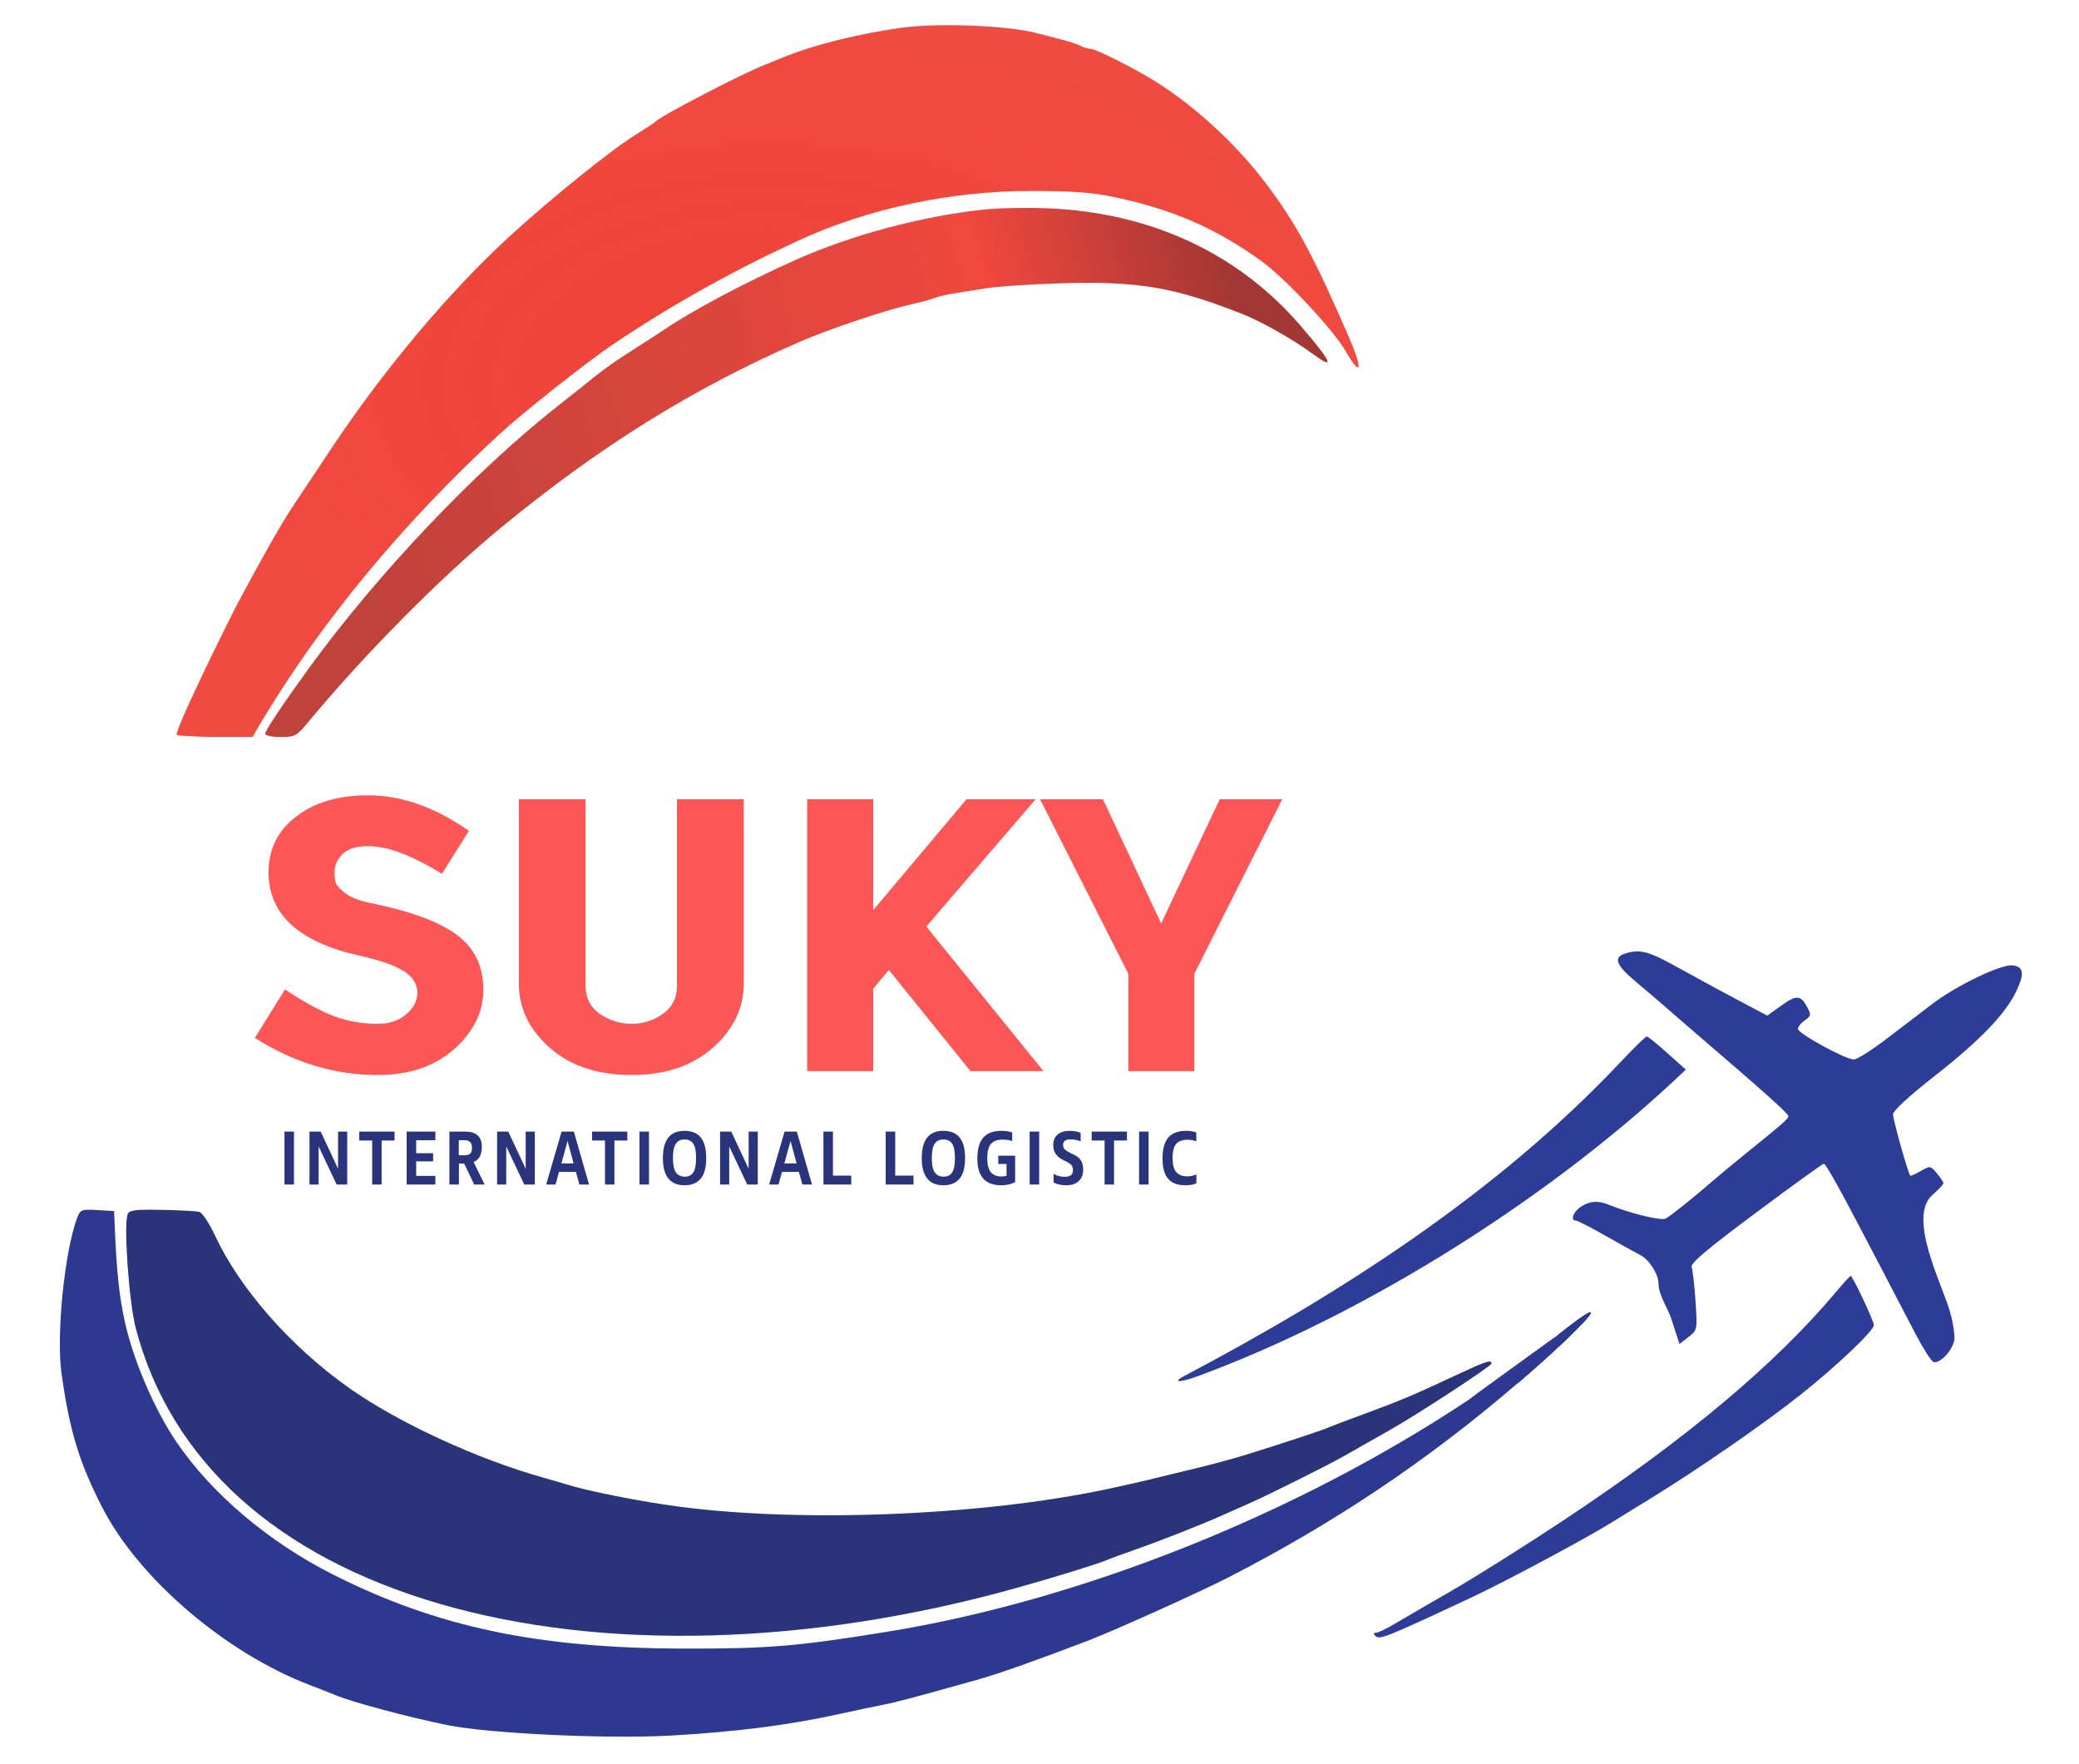
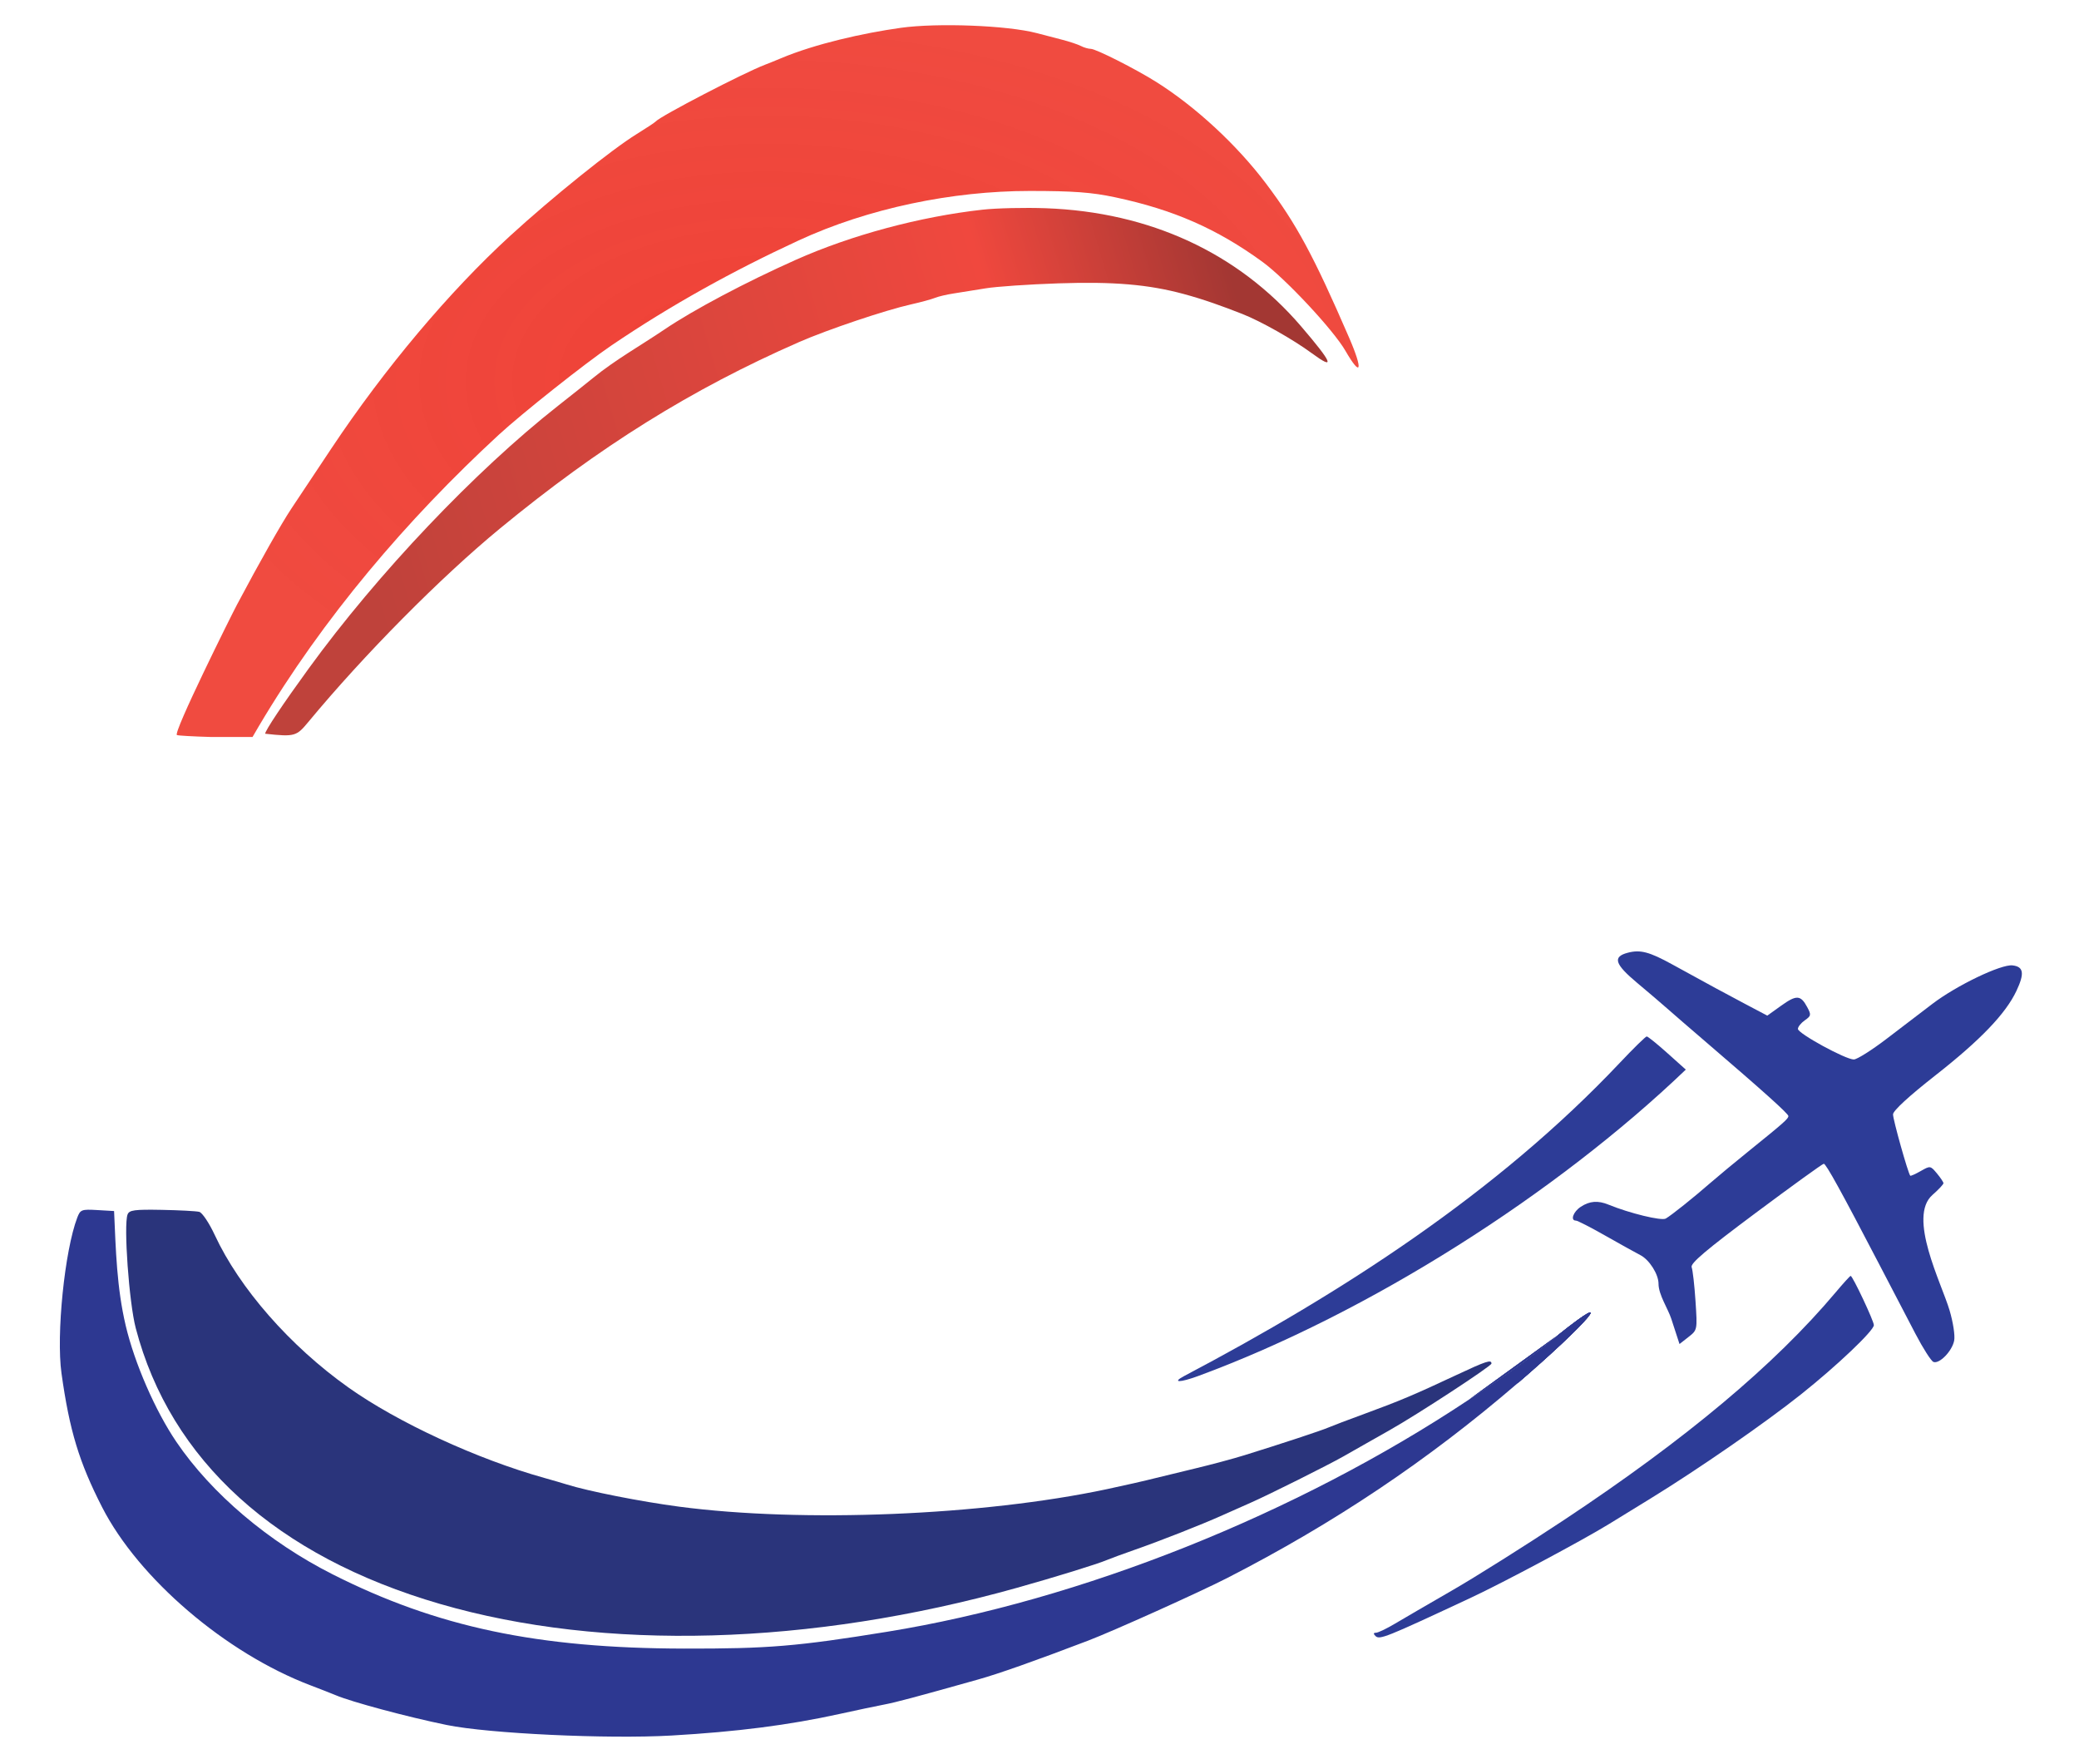
<svg xmlns="http://www.w3.org/2000/svg" width="660" height="560" viewBox="0 0 660 560" fill="none">
  <path d="M519.74 312C512.611 306.038 511.877 303.72 516.712 302.438C520.722 301.374 523.566 302.117 530.892 306.142C543.73 313.196 547.45 315.212 554.085 318.715L561.044 322.387L565.438 319.241C570.325 315.741 571.637 315.814 573.721 319.693C575.03 322.132 574.968 322.473 572.951 323.881C571.743 324.725 570.761 325.953 570.769 326.611C570.786 328.063 585.93 336.336 588.519 336.308C589.532 336.297 594.207 333.351 598.907 329.76C603.608 326.169 610.168 321.163 613.486 318.635C621.153 312.794 635.264 306.022 638.898 306.441C642.434 306.848 642.76 308.974 640.14 314.531C636.717 321.791 628.719 330.131 614.427 341.341C606.016 347.939 600.99 352.56 600.963 353.726C600.924 355.316 605.719 372.391 606.43 373.2C606.567 373.356 608.058 372.693 609.743 371.729C612.76 370.002 612.841 370.013 614.874 372.449C616.009 373.81 616.953 375.215 616.972 375.571C616.99 375.928 615.422 377.606 613.486 379.3C605.513 386.282 616.32 407.268 618.889 415.868C620.046 419.738 620.69 423.968 620.368 425.572C619.7 428.908 615.67 433.039 613.789 432.318C613.069 432.042 610.508 428.038 608.096 423.419C605.685 418.801 600.54 408.932 596.663 401.489C584.506 378.145 579.689 369.41 578.977 369.41C578.598 369.41 568.867 376.437 557.351 385.025C541.563 396.801 536.567 401.037 537.033 402.251C537.374 403.136 537.925 407.982 538.257 413.018C538.86 422.174 538.859 422.177 536.019 424.405L533.177 426.633L530.567 418.622C529.506 415.369 526.515 410.989 526.515 407.491C526.515 404.474 523.592 399.871 520.749 398.411C519.22 397.625 514.2 394.84 509.594 392.219C504.989 389.599 500.804 387.454 500.294 387.454C498.437 387.454 499.432 384.635 501.847 383.059C504.665 381.217 507.29 381.016 510.632 382.386C517.309 385.123 527.45 387.591 528.807 386.81C530.617 385.767 537.571 380.209 543.08 375.403C545.306 373.461 550.746 368.95 555.17 365.378C566.306 356.388 567.738 355.122 567.738 354.266C567.738 353.528 559.821 346.417 541.625 330.815C536.481 326.404 530.864 321.547 529.142 320.02C527.421 318.494 523.19 314.885 519.74 312Z" fill="#2D3C97" />
  <path d="M380.404 436.776C374.496 438.953 371.85 438.938 375.996 436.751C425.961 410.403 475.336 378.583 514.229 337.363C518.571 332.762 522.416 328.999 522.775 329C523.135 329.001 526.071 331.369 529.302 334.263L535.175 339.524C494.001 378.96 434.604 416.806 380.404 436.776Z" fill="#2D3C97" />
  <path fill-rule="evenodd" clip-rule="evenodd" d="M582.72 410.263C563.35 433.272 535.211 456.835 496.345 482.592C484.455 490.472 468.62 500.444 461.154 504.75C453.689 509.057 445.425 513.863 442.79 515.431C440.154 516.997 437.463 518.28 436.807 518.28C435.995 518.28 435.944 518.606 436.644 519.305C437.943 520.6 439.819 519.849 467.107 507.091C477.313 502.32 502.453 488.904 510.737 483.809C511.945 483.065 517.912 479.4 523.994 475.664C539.224 466.312 560.32 451.708 571.753 442.605C583.188 433.499 594.878 422.393 594.878 420.635C594.878 419.309 588.133 405 587.508 405C587.31 405 585.156 407.368 582.72 410.263Z" fill="#2D3C97" />
  <path fill-rule="evenodd" clip-rule="evenodd" d="M24.533 386.498C20.521 396.982 17.812 423.686 19.521 435.916C22.057 454.081 25.112 464.149 32.413 478.419C44.019 501.103 71.676 524.749 98.553 534.966C101.871 536.228 105.49 537.644 106.596 538.114C111.631 540.252 129.254 544.981 141.787 547.555C155.122 550.294 192.933 552.069 213.174 550.907C233.95 549.713 250.441 547.598 266.462 544.072C271.992 542.855 278.326 541.519 280.538 541.105C284.327 540.394 290.501 538.749 310.45 533.138C317.137 531.257 328.195 527.351 345.39 520.8C353.361 517.763 380.796 505.413 389.629 500.886C423.581 483.485 453.345 463.531 481.628 439.21C504.361 419.662 513.83 408.442 494.698 423.722C482.903 433.145 481.163 434.405 466.388 444.237C411.64 480.671 343.109 508.012 281.544 517.982C253.004 522.605 243.873 523.36 217.195 523.31C170.651 523.223 138.725 516.48 105.591 499.738C85.243 489.456 67.121 474.092 55.982 457.678C49.303 447.837 42.722 432.731 39.905 420.777C37.042 408.617 36.779 396.888 36.215 384.42L30.89 384.108C25.909 383.815 25.5 383.969 24.533 386.498Z" fill="#2D3891" />
  <path d="M494.698 423.722C513.83 408.442 504.361 419.662 481.628 439.21L494.698 423.722C482.903 433.145 481.163 434.405 466.388 444.237L494.698 423.722Z" fill="#2D3891" />
  <path d="M494.698 423.722C513.83 408.442 504.361 419.662 481.628 439.21L494.698 423.722C482.903 433.145 481.163 434.405 466.388 444.237L494.698 423.722Z" fill="#2D3891" />
  <path d="M494.698 423.722C513.83 408.442 504.361 419.662 481.628 439.21L494.698 423.722C482.903 433.145 481.163 434.405 466.388 444.237L494.698 423.722Z" fill="#2D3891" />
-   <path d="M494.698 423.722C513.83 408.442 504.361 419.662 481.628 439.21L494.698 423.722C482.903 433.145 481.163 434.405 466.388 444.237L494.698 423.722Z" fill="#2D3891" />
  <path fill-rule="evenodd" clip-rule="evenodd" d="M40.501 385.499C39.204 388.871 40.967 413.458 43.087 421.563C54.078 463.583 87.695 494.042 139.757 509.153C191.628 524.207 257.196 522.382 322.677 504.064C334.765 500.682 348.385 496.476 351.333 495.216C352.439 494.743 356.511 493.248 360.382 491.894C368.536 489.042 381.511 483.932 388.031 481.007C390.52 479.89 394.592 478.082 397.08 476.988C402.763 474.49 421.477 465.142 426.49 462.298C428.564 461.121 431.844 459.256 433.779 458.154C435.715 457.051 438.995 455.193 441.069 454.026C449.94 449.029 473.461 433.655 473.478 432.841C473.507 431.48 471.793 432.04 462.285 436.5C449.154 442.661 444.231 444.741 433.276 448.751C428.023 450.675 422.82 452.648 421.714 453.135C419.629 454.055 406.442 458.406 395.069 461.928C391.475 463.042 384.462 464.924 379.485 466.113C374.508 467.301 368.852 468.675 366.917 469.165C363.411 470.053 357.065 471.499 351.333 472.715C311.818 481.097 254.79 483.426 215.597 478.257C203.423 476.651 186.741 473.356 179.904 471.206C178.522 470.772 175.354 469.849 172.866 469.155C151.504 463.2 126.233 451.532 110.535 440.376C92.083 427.262 76.044 408.959 68.186 392.047C66.416 388.24 64.2 384.925 63.26 384.679C62.321 384.435 56.958 384.149 51.343 384.045C42.696 383.884 41.037 384.107 40.501 385.499Z" fill="#2A347B" />
-   <path fill-rule="evenodd" clip-rule="evenodd" d="M311.914 66.558C292.048 68.767 270.256 74.623 252.593 82.497C236.733 89.568 220.081 98.396 210.969 104.566C203.455 109.653 195.271 114.239 188.244 119.993C186.585 121.351 181.608 125.308 177.184 128.786C150.786 149.542 119.881 182.101 97.995 212.212C89.813 223.471 84.18 231.908 84.18 232.906C84.18 233.491 86.333 233.954 89.05 233.954C93.631 233.954 94.15 233.674 97.848 229.214C115.652 207.733 139.902 183.252 158.714 167.765C190.27 141.786 219.543 123.537 253.598 108.614C262.71 104.621 281.059 98.447 289.292 96.605C292.333 95.924 295.726 94.999 296.832 94.55C297.938 94.1 300.653 93.463 302.865 93.135C305.077 92.807 309.602 92.083 312.92 91.526C316.237 90.97 326.644 90.257 336.045 89.942C353.534 89.354 364.557 90.291 375.76 93.317C382.281 95.077 388.08 97.192 394.361 99.651C400.263 101.963 410.467 107.727 416.48 112.147C424.031 117.696 423.057 115.268 413.051 103.593C393.066 80.277 365.014 67.297 332.023 66.101C325.387 65.86 316.338 66.066 311.914 66.558Z" fill="url(#paint0_linear_309_8)" />
+   <path fill-rule="evenodd" clip-rule="evenodd" d="M311.914 66.558C292.048 68.767 270.256 74.623 252.593 82.497C236.733 89.568 220.081 98.396 210.969 104.566C203.455 109.653 195.271 114.239 188.244 119.993C186.585 121.351 181.608 125.308 177.184 128.786C150.786 149.542 119.881 182.101 97.995 212.212C89.813 223.471 84.18 231.908 84.18 232.906C93.631 233.954 94.15 233.674 97.848 229.214C115.652 207.733 139.902 183.252 158.714 167.765C190.27 141.786 219.543 123.537 253.598 108.614C262.71 104.621 281.059 98.447 289.292 96.605C292.333 95.924 295.726 94.999 296.832 94.55C297.938 94.1 300.653 93.463 302.865 93.135C305.077 92.807 309.602 92.083 312.92 91.526C316.237 90.97 326.644 90.257 336.045 89.942C353.534 89.354 364.557 90.291 375.76 93.317C382.281 95.077 388.08 97.192 394.361 99.651C400.263 101.963 410.467 107.727 416.48 112.147C424.031 117.696 423.057 115.268 413.051 103.593C393.066 80.277 365.014 67.297 332.023 66.101C325.387 65.86 316.338 66.066 311.914 66.558Z" fill="url(#paint0_linear_309_8)" />
  <path fill-rule="evenodd" clip-rule="evenodd" d="M285.929 8.837C273.951 10.519 258.772 13.93 247.897 18.511C246.238 19.21 243.976 20.125 242.87 20.544C236.215 23.065 209.641 36.855 208.182 38.546C207.906 38.865 205.191 40.663 202.15 42.538C194.189 47.45 175.336 62.611 161.932 74.882C142.631 92.551 122.071 117.004 105.197 142.357C99.709 150.605 94.017 159.158 92.55 161.364C89.297 166.252 82.493 178.267 75.233 191.939C73.423 195.347 54.84 232.695 56.171 233.329C56.551 233.512 61.451 233.787 67.058 233.943H80.169L82.175 230.5C102.48 196.241 129.224 164.86 158.289 138.062C165.715 131.215 185.791 115.293 194.106 109.656C213.018 96.834 232.641 86.001 253.427 76.376C275.649 66.088 302.355 60.615 326.889 60.615C340.786 60.615 346.588 61.046 354.043 62.632C372.53 66.565 386.3 72.597 400.73 83.082C408.067 88.415 423.304 104.736 427.12 111.352C432.116 120.014 432.807 117.619 428.31 107.23C417.061 81.247 411.596 71.112 401.911 58.266C392.652 45.986 379.565 33.874 367.043 25.998C360.469 21.862 347.887 15.504 346.278 15.504C345.518 15.504 344.11 15.097 343.149 14.598C342.189 14.101 339.48 13.199 337.131 12.594C334.781 11.989 331.161 11.047 329.087 10.501C319.835 8.064 297.561 7.205 285.929 8.837Z" fill="url(#paint1_radial_309_8)" />
-   <path d="M119.968 341.24C106.245 341.24 93.225 337.313 80.908 329.46L90.456 314.084C96.987 318.383 102.36 321.276 106.576 322.764C110.792 324.252 115.256 324.996 119.968 324.996C123.523 324.996 126.499 324.004 128.896 322.02C131.293 320.036 132.492 317.721 132.492 315.076C132.492 312.348 131.045 310.075 128.152 308.256C125.341 306.437 120.588 304.784 113.892 303.296C94.796 298.997 85.248 290.193 85.248 276.884C85.248 269.609 88.141 263.74 93.928 259.276C99.715 254.729 107.361 252.456 116.868 252.456C127.449 252.456 138.113 256.217 148.86 263.74L140.304 277.38C130.797 271.511 122.985 268.576 116.868 268.576C113.231 268.576 110.544 269.403 108.808 271.056C107.072 272.709 106.204 274.652 106.204 276.884C106.204 278.124 106.328 279.24 106.576 280.232C106.907 281.141 107.94 282.257 109.676 283.58C111.495 284.903 114.016 285.895 117.24 286.556C130.301 289.201 139.601 292.632 145.14 296.848C150.679 300.981 153.448 306.768 153.448 314.208C153.448 321.235 150.348 327.517 144.148 333.056C137.948 338.512 129.888 341.24 119.968 341.24ZM200.536 341.24C189.707 341.24 181.027 338.347 174.496 332.56C167.965 326.773 164.7 319.953 164.7 312.1V253.696H185.904V312.968C185.904 316.771 187.433 319.747 190.492 321.896C193.551 323.963 196.899 324.996 200.536 324.996C204.091 324.996 207.356 323.963 210.332 321.896C213.391 319.747 214.92 316.771 214.92 312.968V253.696H236.124V312.1C236.124 319.953 232.859 326.773 226.328 332.56C219.797 338.347 211.2 341.24 200.536 341.24ZM256.247 340V253.696H277.203V288.912L306.839 253.696H328.787L294.067 294.12L331.267 340H308.079L282.163 307.884L277.203 313.836V340H256.247ZM358.206 340V309.124L330.182 253.696H350.146L368.622 293.128L387.222 253.696H407.062L379.162 309.124V340H358.206Z" fill="#FD5656" />
-   <path d="M93.328 359.2V376H90.304V359.2H93.328ZM110.226 359.2V376H106.866L101.154 363.904V376H98.25V359.2H101.802L107.322 371.008V359.2H110.226ZM121.15 362.032V376H118.15V362.032H114.046V359.2H125.254V362.032H121.15ZM138.216 373.264V376H129.096V359.2H138.216V361.936H132.12V366.064H137.496V368.656H132.12V373.264H138.216ZM142.667 376V359.2H147.683C151.203 359.2 152.963 360.816 152.963 364.048C152.963 366.544 152.091 368.144 150.347 368.848L153.851 376H150.539L147.347 369.328H147.323H145.691V376H142.667ZM145.643 361.936V366.712H147.563C148.347 366.712 148.923 366.528 149.291 366.16C149.659 365.792 149.843 365.168 149.843 364.288C149.843 363.504 149.651 362.92 149.267 362.536C148.899 362.136 148.291 361.936 147.443 361.936H145.643ZM169.785 359.2V376H166.425L160.713 363.904V376H157.809V359.2H161.361L166.881 371.008V359.2H169.785ZM183.925 376L182.845 371.992H177.469L176.365 376H173.389L178.285 359.2H182.173L186.997 376H183.925ZM180.181 362.176L178.213 369.304H182.101L180.181 362.176ZM195.053 362.032V376H192.053V362.032H187.949V359.2H199.157V362.032H195.053ZM206.023 359.2V376H202.999V359.2H206.023ZM217.425 373.504C218.625 373.504 219.513 373.056 220.089 372.16C220.681 371.264 220.977 369.744 220.977 367.6C220.977 365.424 220.673 363.896 220.065 363.016C219.457 362.136 218.521 361.696 217.257 361.696C216.073 361.696 215.169 362.152 214.545 363.064C213.937 363.96 213.633 365.472 213.633 367.6C213.633 369.728 213.945 371.248 214.569 372.16C215.209 373.056 216.161 373.504 217.425 373.504ZM217.329 376.24C212.737 376.24 210.441 373.36 210.441 367.6C210.441 361.84 212.713 358.96 217.257 358.96C219.609 358.96 221.353 359.672 222.489 361.096C223.625 362.504 224.193 364.672 224.193 367.6C224.193 370.608 223.601 372.8 222.417 374.176C221.249 375.552 219.553 376.24 217.329 376.24ZM240.571 359.2V376H237.211L231.499 363.904V376H228.595V359.2H232.147L237.667 371.008V359.2H240.571ZM254.71 376L253.63 371.992H248.254L247.15 376H244.174L249.07 359.2H252.958L257.782 376H254.71ZM250.966 362.176L248.998 369.304H252.886L250.966 362.176ZM270.241 373.168V376H261.409V359.2H264.433V373.168H270.241ZM290.001 373.168V376H281.169V359.2H284.193V373.168H290.001ZM299.603 373.504C300.803 373.504 301.691 373.056 302.267 372.16C302.859 371.264 303.155 369.744 303.155 367.6C303.155 365.424 302.851 363.896 302.243 363.016C301.635 362.136 300.699 361.696 299.435 361.696C298.251 361.696 297.347 362.152 296.723 363.064C296.115 363.96 295.811 365.472 295.811 367.6C295.811 369.728 296.123 371.248 296.747 372.16C297.387 373.056 298.339 373.504 299.603 373.504ZM299.507 376.24C294.915 376.24 292.619 373.36 292.619 367.6C292.619 361.84 294.891 358.96 299.435 358.96C301.787 358.96 303.531 359.672 304.667 361.096C305.803 362.504 306.371 364.672 306.371 367.6C306.371 370.608 305.779 372.8 304.595 374.176C303.427 375.552 301.731 376.24 299.507 376.24ZM319.532 373.216V369.472H316.916V366.856H322.268V375.208C321.068 375.896 319.588 376.24 317.828 376.24C312.788 376.24 310.268 373.432 310.268 367.816C310.268 364.776 310.892 362.544 312.14 361.12C313.404 359.68 315.324 358.96 317.9 358.96C319.292 358.96 320.436 359.136 321.332 359.488V362.224C320.548 361.904 319.516 361.744 318.236 361.744C316.604 361.744 315.388 362.2 314.588 363.112C313.804 364.008 313.412 365.504 313.412 367.6C313.412 369.648 313.788 371.136 314.54 372.064C315.292 372.992 316.436 373.456 317.972 373.456C318.532 373.456 319.052 373.376 319.532 373.216ZM329.899 359.2V376H326.875V359.2H329.899ZM334.485 375.352V372.592C335.461 373.232 336.661 373.552 338.085 373.552C339.781 373.552 340.629 372.84 340.629 371.416C340.629 370.712 340.461 370.184 340.125 369.832C339.805 369.464 339.173 369.04 338.229 368.56L337.725 368.344C336.541 367.752 335.685 367.08 335.157 366.328C334.629 365.56 334.365 364.592 334.365 363.424C334.365 362.032 334.821 360.944 335.733 360.16C336.645 359.36 337.901 358.96 339.501 358.96C340.909 358.96 342.093 359.176 343.053 359.608V362.296C342.093 361.88 340.997 361.672 339.765 361.672C338.245 361.672 337.485 362.272 337.485 363.472C337.485 364.016 337.669 364.472 338.037 364.84C338.421 365.208 339.157 365.664 340.245 366.208L340.773 366.448C341.909 366.96 342.709 367.608 343.173 368.392C343.637 369.176 343.869 370.136 343.869 371.272C343.869 372.84 343.389 374.064 342.429 374.944C341.485 375.808 340.173 376.24 338.493 376.24C336.877 376.24 335.541 375.944 334.485 375.352ZM353.666 362.032V376H350.666V362.032H346.562V359.2H357.77V362.032H353.666ZM364.636 359.2V376H361.612V359.2H364.636ZM379.806 372.784V375.616C379.006 376.032 377.83 376.24 376.278 376.24C373.862 376.24 372.054 375.56 370.854 374.2C369.654 372.824 369.054 370.696 369.054 367.816C369.054 364.76 369.662 362.52 370.878 361.096C372.094 359.672 373.974 358.96 376.518 358.96C377.798 358.96 378.886 359.136 379.782 359.488V362.296C378.95 361.96 378.014 361.792 376.974 361.792C375.342 361.792 374.142 362.24 373.374 363.136C372.622 364.016 372.246 365.504 372.246 367.6C372.246 369.632 372.63 371.112 373.398 372.04C374.166 372.952 375.35 373.408 376.95 373.408C377.91 373.408 378.862 373.2 379.806 372.784Z" fill="#2A347B" />
  <defs>
    <linearGradient id="paint0_linear_309_8" x1="403.5" y1="130.5" x2="125" y2="213" gradientUnits="userSpaceOnUse">
      <stop stop-color="#A33733" />
      <stop offset="0.26" stop-color="#F0483E" />
      <stop offset="1" stop-color="#BF423B" />
    </linearGradient>
    <radialGradient id="paint1_radial_309_8" cx="0" cy="0" r="1" gradientUnits="userSpaceOnUse" gradientTransform="translate(243.706 120.971) rotate(90) scale(112.971 187.603)">
      <stop stop-color="#EF4136" />
      <stop offset="1" stop-color="#EF4136" stop-opacity="0.95" />
    </radialGradient>
  </defs>
</svg>